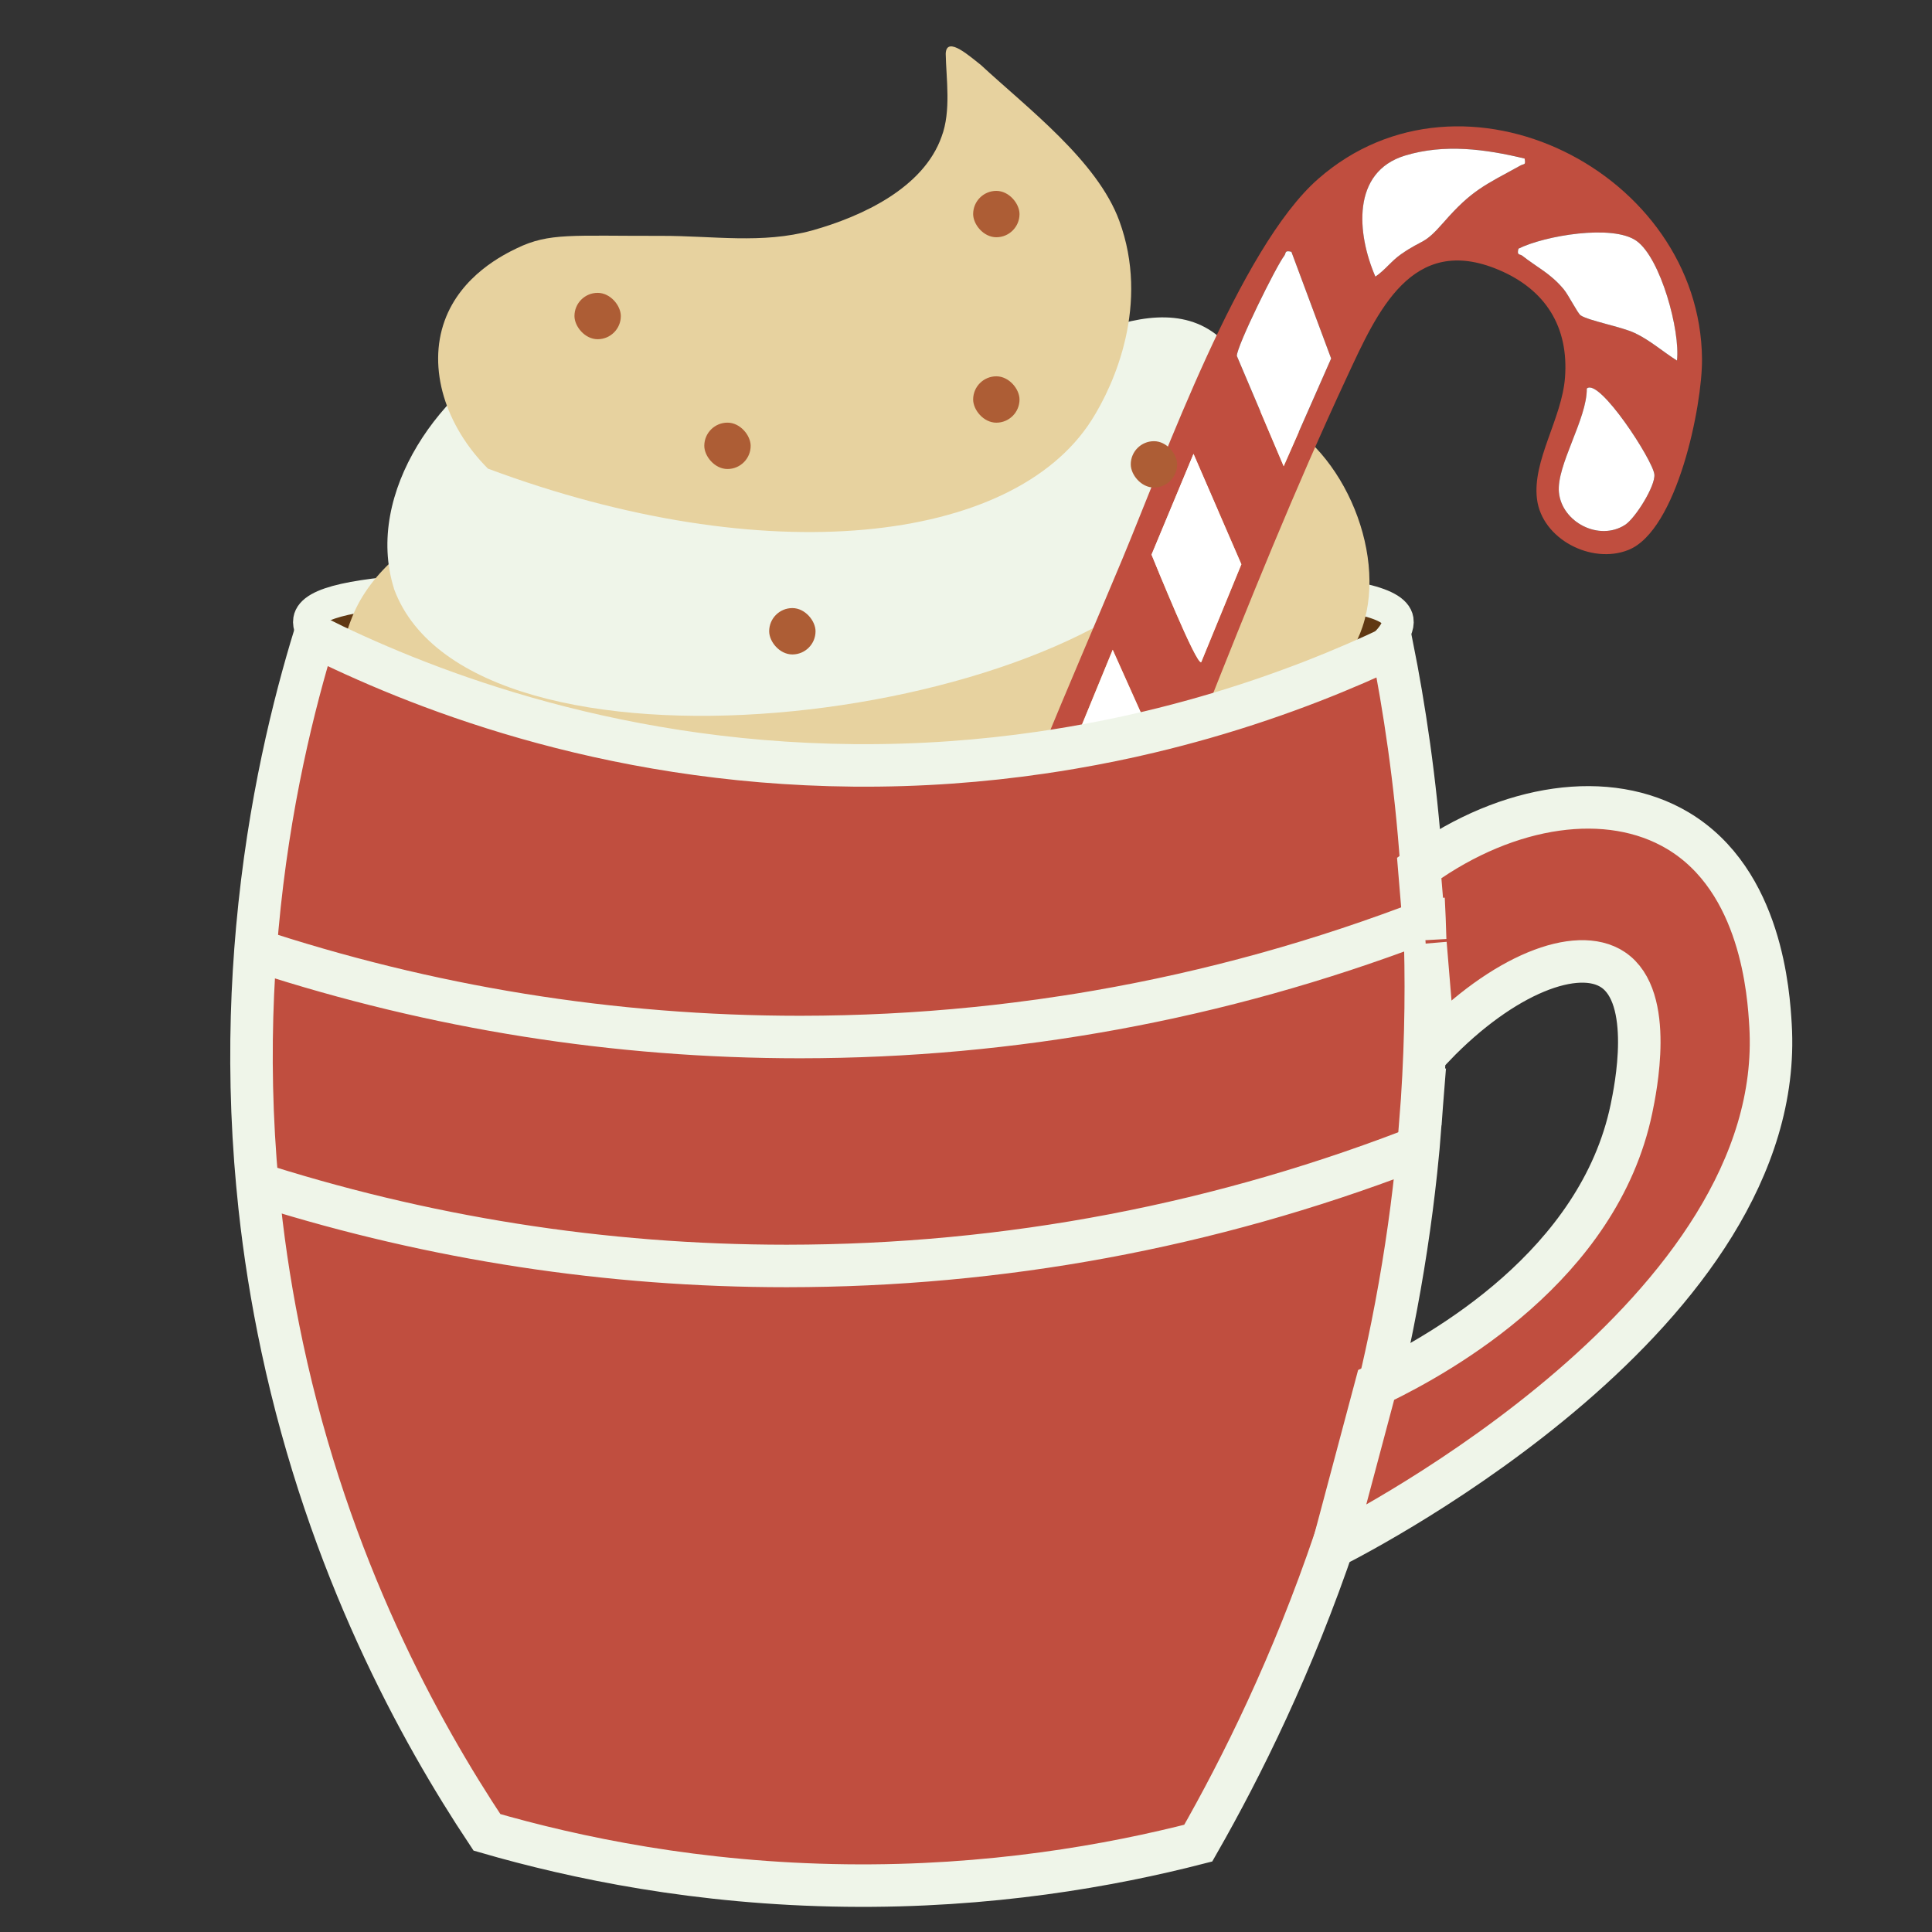
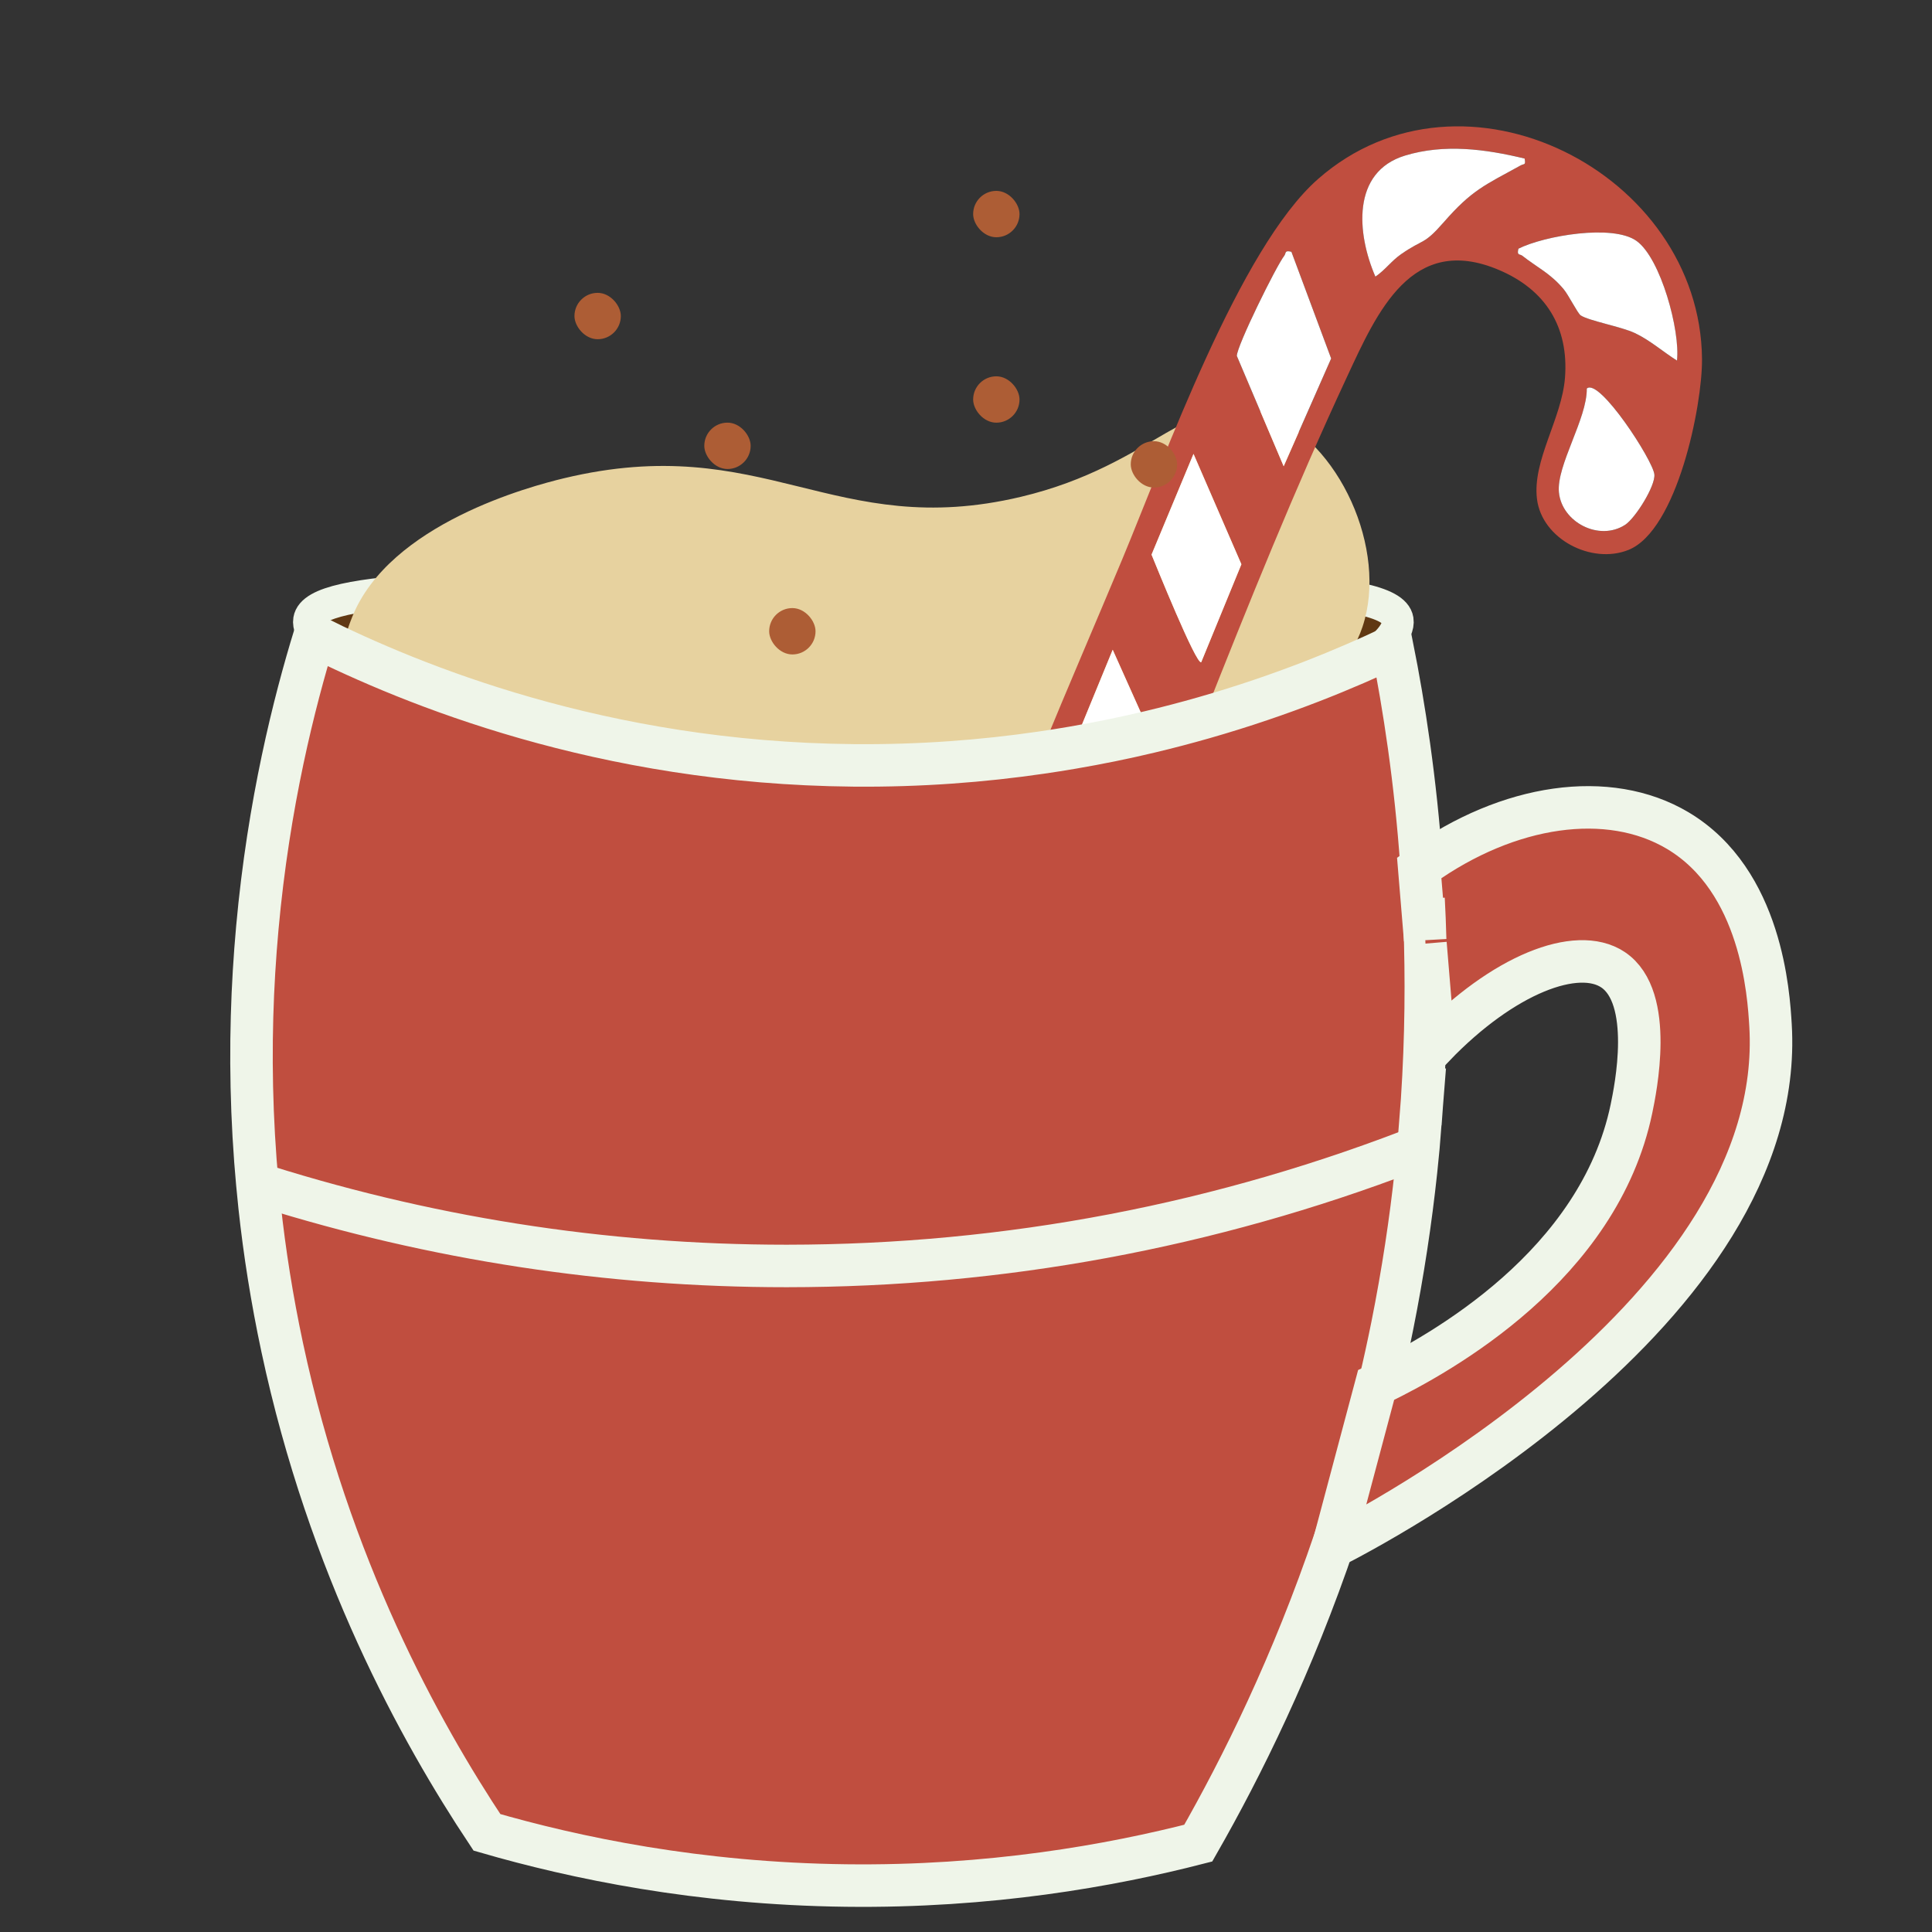
<svg xmlns="http://www.w3.org/2000/svg" id="Capa_2" data-name="Capa 2" viewBox="0 0 500 500">
  <rect x="0" y="0" width="500" height="500" fill="#333333" stroke="none" />
  <path d="M80,160.42c1.48-9.15,45.93-9.21,134.82-9.32,96.92-.12,145.38-.18,146.89,9.32,2.02,12.72-69.76,44.4-146.89,42.86-70.87-1.41-136.79-30.69-134.82-42.86Z" fill="#603813" stroke="#eff5e9" stroke-miterlimit="10" stroke-width="8.24" />
  <path d="M352.63,162.17c6.66-19.88-6.08-48.08-24.98-55.19-18.99-7.14-28.61,13.33-63.46,21.6-48.5,11.5-66.44-17.24-118.27-4.8-8.36,2.01-45.18,11.7-54.81,35.99-1.31,3.3-4.74,11.95,0,19.2,8.26,12.63,35.41,11.88,54.81,12,81.98.48,106.11,16.73,133.97,12.81,2.06-.29,9.44-2.17,18.92-5.61,25.08-9.1,47.54-17.25,53.82-35.99Z" fill="#e7d29f" />
-   <path d="M101.93,152.21c-7.68-24.71,12.3-52.6,34.72-63,24.2-11.55,50.57-.33,73.66,8.73,15.3,6.22,27.38,8.83,41,2.82,18.91-7.19,50.68-31.21,67.44-10.19,9.29,15.88,1.13,37.46-9.52,50.87-32.67,46.13-187.05,64.83-207.19,11.15l-.12-.37Z" fill="#eff5e9" />
  <g>
    <path d="M341.13,46.31c-20.38,17.87-39.67,72.03-50.73,98.52-6.67,15.97-14.01,32.94-21,49.96-6.65,16.14-12.96,32.33-18.07,47.76-2.49,7.54-3.96,11.98.65,18.07.51.67,1.09,1.37,1.76,2.09,8.69,9.39,21.6,5.47,28.34-3.89.34-.82.69-1.64,1.03-2.46,9.77-23.35,18.99-46.99,28.33-70.58,11.75-29.68,23.68-59.29,37.13-88.18,7.83-16.83,16.76-37.29,39.3-27.76,12.13,5.12,18.15,14.76,17.15,27.89-.82,10.65-8.48,21.42-7.25,31.41,1.28,10.38,14.13,17,23.67,13.18,12.61-5.06,19.15-37.37,19.04-49.44-.44-48.18-61.77-79.54-99.35-46.57ZM274.97,257.69c-.14.13-.29.25-.44.35-.29.22-.6.43-.91.63-.15.1-.31.19-.47.28-.16.08-.3.17-.46.25-.23.12-.47.23-.71.33-.45.2-.91.36-1.38.5-.23.07-.46.13-.7.19-.25.06-.49.11-.73.16-.73.13-1.47.19-2.2.19-.22,0-.43-.01-.65-.02-.21-.01-.43-.03-.64-.05-1.02-.11-2.02-.34-2.96-.71-.24-.09-.48-.19-.71-.3h-.01s-.01-.01-.02-.01c-.21-.1-.41-.21-.61-.32-.1-.05-.2-.11-.29-.17-.15-.08-.29-.17-.43-.27-.15-.1-.3-.21-.45-.32-.29-.22-.57-.46-.84-.71-.13-.12-.26-.25-.38-.39-.18-.19-.35-.38-.52-.59-.16-.2-.32-.41-.47-.63-.16-.23-.31-.46-.44-.71-.12-.22-.24-.45-.35-.69-.07-.14-.13-.28-.19-.42-.05-.11-.09-.21-.13-.32-.01-.01-.01-.03-.01-.04-.07-.17-.13-.35-.18-.52-.06-.18-.11-.36-.16-.55-.07-.25-.13-.5-.18-.76-.09-.42-.15-.86-.19-1.31-.01-.1-.02-.2-.02-.3-.07-.73-.07-1.49-.01-2.3.23-3.26,7.65-22.39,9.54-25.86.41-.75.78-1.78,1.76-1.86l12.06,27.81c-.04.62-.11,1.22-.22,1.8-.03.22-.08.44-.13.65-.04.22-.1.42-.16.63-.02.12-.06.23-.1.35-.05.2-.12.4-.19.59-.03.09-.06.17-.09.25-.06.18-.13.36-.2.53-.17.4-.35.78-.56,1.15-.16.3-.34.6-.53.88-.19.29-.39.56-.6.83-.13.17-.28.35-.43.51-.14.16-.28.31-.42.45-.14.15-.28.29-.43.42-.15.14-.29.27-.45.4h-.01ZM300.41,195.95l-10.45,27.71c-1.37,1.28-1.35-.39-1.68-1.13-4.11-9.21-6.64-19.23-11-28.37l.27-.66,10.41-25.34,9.53,21.27,2.92,6.52ZM310.88,171.36c-1.24.96-12-25.74-12.86-27.82l10.86-26.07,12.39,28.56-10.39,25.33ZM332.22,120.67l-12.13-28.56c0-2.58,10.2-23.28,12.29-25.94.51-.66-.02-1.48,1.83-1.02l10.29,27.63-12.28,27.89ZM373.64,57.5c-5.32,6.09-5.07,4.12-11.04,8.27-2.48,1.73-4.17,4.14-6.64,5.82-4.8-11.07-6.23-27.1,7.68-31.33,10.18-3.1,20.82-1.67,30.93.76.33,1.83-.1,1.28-1.03,1.79-9.38,5.16-12.62,6.38-19.9,14.69ZM420.58,135.82c-6.72,4.36-16.38-.66-17.12-8.41-.68-6.98,7.32-19.05,7.21-26.86,3.2-2.86,17.15,18.61,17.48,22.25.28,2.98-4.95,11.33-7.57,13.02ZM423.04,86.17c-3.46-1.62-11.89-3.17-13.96-4.55-.8-.54-3.11-5.24-4.44-6.82-3.48-4.12-6.8-5.56-10.66-8.61-.64-.51-1.49.02-1.02-1.83,6.71-3.36,24.41-6.4,30.56-2.01,6.27,4.48,11.35,23.31,10.47,30.96-3.65-2.3-7.02-5.29-10.95-7.14Z" fill="#c04e3f" />
    <path d="M334.21,65.15l10.29,27.63-12.29,27.89-12.12-28.56c0-2.58,10.2-23.27,12.29-25.94.51-.66-.02-1.47,1.83-1.01Z" fill="#fff" />
    <path d="M433.99,93.31c-3.64-2.3-7.02-5.3-10.95-7.14-3.45-1.62-11.88-3.16-13.96-4.55-.8-.54-3.11-5.24-4.44-6.82-3.47-4.12-6.8-5.56-10.66-8.61-.64-.51-1.49.02-1.01-1.83,6.71-3.36,24.41-6.4,30.56-2.01,6.27,4.48,11.35,23.31,10.47,30.96Z" fill="#fff" />
    <path d="M394.57,41.02c.33,1.83-.1,1.28-1.03,1.79-9.38,5.16-12.63,6.38-19.9,14.7-5.32,6.08-5.07,4.12-11.04,8.27-2.49,1.73-4.17,4.14-6.65,5.81-4.8-11.07-6.23-27.1,7.68-31.33,10.18-3.1,20.82-1.67,30.93.77Z" fill="#fff" />
    <path d="M289.96,223.66c-1.37,1.28-1.35-.39-1.67-1.12-4.12-9.22-6.64-19.24-11-28.38l10.68-26,12.45,27.79-10.45,27.71Z" fill="#fff" />
    <path d="M310.88,171.36c-1.24.96-11.99-25.74-12.86-27.82l10.86-26.07,12.39,28.57-10.39,25.32Z" fill="#fff" />
    <path d="M410.67,100.55c3.2-2.86,17.15,18.61,17.48,22.25.28,2.98-4.95,11.33-7.57,13.02-6.72,4.35-16.38-.66-17.13-8.41-.67-6.98,7.32-19.05,7.21-26.86Z" fill="#fff" />
    <path d="M267.43,220.44l12.06,27.81c-1.05,16.38-24.54,16.49-23.36-.09.23-3.26,7.65-22.4,9.55-25.87.41-.74.77-1.77,1.76-1.85Z" fill="#fff" />
  </g>
  <path d="M367.6,290.81c-.31,4.03-.69,8.11-1.13,12.24-1.38,12.89-3.39,26.28-6.15,40.07-1.02,5.06-2.1,10.02-3.26,14.88h0c-3.38,14.32-7.31,27.76-11.55,40.31-.01.01-.01.02-.01.03-10.96,32.37-24.04,58.8-35.39,78.66-22.68,5.83-53.89,11.43-91.17,10.97-38.27-.46-70.07-7.14-92.92-13.76-17.39-26.18-40.85-68.68-52.99-125.52-2.66-12.48-4.57-24.62-5.84-36.37-.43-4.01-.79-7.98-1.09-11.89-1.3-17.36-1.27-33.76-.36-48.94.23-3.84.52-7.61.85-11.29,2.93-32.41,9.58-58.5,14.81-75.59,25.07,12.49,74.3,32.88,139.46,33.47,17.34.16,33.58-1.11,48.54-3.29,2.76-.4,5.48-.83,8.15-1.29,6.95-1.19,13.61-2.56,19.94-4.07,4.84-1.15,9.49-2.38,13.95-3.65,20.76-5.93,37.33-12.92,48.88-18.38,3.02,15.23,6.03,34.42,7.58,56.75.2,2.78.37,5.6.51,8.47.19,3.45.32,6.96.42,10.55v.07c.01.33.02.65.03.98.36,14.53.05,30.12-1.26,46.59Z" fill="#c04e3f" stroke="#eff5e9" stroke-miterlimit="10" stroke-width="11" />
  <path d="M368.91,244.2c.74,8.85,1.47,17.7,2.2,26.55,17.91-18.64,37.05-25.96,46.31-19.8,10.79,7.18,5.81,31.13,4.8,36-8.45,40.58-49.17,63.25-65.16,71.05h0c-.32.17-.63.32-.93.46-3.54,13.28-7.09,26.57-10.62,39.85-.01.01-.01.02-.01.03-.17.65-.35,1.3-.52,1.95,8.73-4.4,117.65-60.92,113.23-134.94-.48-7.98-2.24-37.42-24-50.39-17.93-10.68-43.82-6.84-66.31,9.19-.2.14-.41.28-.61.43.23,2.74.45,5.47.68,8.21.28,3.46.57,6.92.86,10.38-.1-3.59-.23-7.1-.42-10.55" fill="#c04e3f" stroke="#eff5e9" stroke-miterlimit="10" stroke-width="11" />
-   <path d="M126.29,121.29c-11.06-11.09-15.68-25.99-11.21-38.3,4.27-11.77,15.38-17.15,18.71-18.76,8.38-4.05,14.23-3.14,37.34-3.19,13.5-.03,26.01,2.15,39.02-1.39,13.18-3.7,28.87-11.1,33.53-24.28,2.51-6.61,1.19-15.03,1.07-21.46.18-4.95,6.71,1.11,9.07,2.88,12.07,11.19,30.14,24.81,35.85,40.35,7.91,21.54-1.17,42.19-7.2,51.64-20.42,31.99-84.27,39.3-156.17,12.51Z" fill="#e7d29f" />
+   <path d="M126.29,121.29Z" fill="#e7d29f" />
  <rect x="148.67" y="75.79" width="12" height="12" rx="6" ry="6" fill="#ad5d35" />
  <rect x="182.27" y="109.38" width="12" height="12" rx="6" ry="6" fill="#ad5d35" />
  <rect x="292.64" y="114.18" width="12" height="12" rx="6" ry="6" fill="#ad5d35" />
  <rect x="251.85" y="97.39" width="12" height="12" rx="6" ry="6" fill="#ad5d35" />
  <rect x="251.85" y="49.4" width="12" height="12" rx="6" ry="6" fill="#ad5d35" />
  <rect x="199.06" y="157.37" width="12" height="12" rx="6" ry="6" fill="#ad5d35" />
-   <path d="M368.91,244.2s-.03.02-.05.02c-51.84,19.66-106.14,29.62-161.65,29.66h-.26c-48.14,0-95.54-7.52-141.21-22.39.23-3.84.52-7.61.85-11.29,45.36,15.06,92.48,22.68,140.36,22.68h.26c15.02-.01,29.96-.76,44.77-2.26,3.35-.33,6.68-.71,10.02-1.13h.01c4.33-.53,8.65-1.13,12.96-1.8h.01c2.72-.41,5.42-.86,8.13-1.33,28.89-5,57.24-12.87,84.86-23.57.15-.06.3-.12.44-.17.19,3.45.32,6.96.42,10.55v.07c.03.32.06.64.08.96Z" fill="#eff5e9" />
  <path d="M367.6,290.81c-.31,4.03-.69,8.11-1.13,12.24-52.17,19.94-106.84,30.05-162.75,30.08h-.26c-46.42,0-92.13-6.99-136.27-20.81-.43-4.01-.79-7.98-1.09-11.89,44.43,14.42,90.53,21.7,137.36,21.7h.26c56.36-.03,111.45-10.56,163.88-31.32Z" fill="#eff5e9" />
</svg>